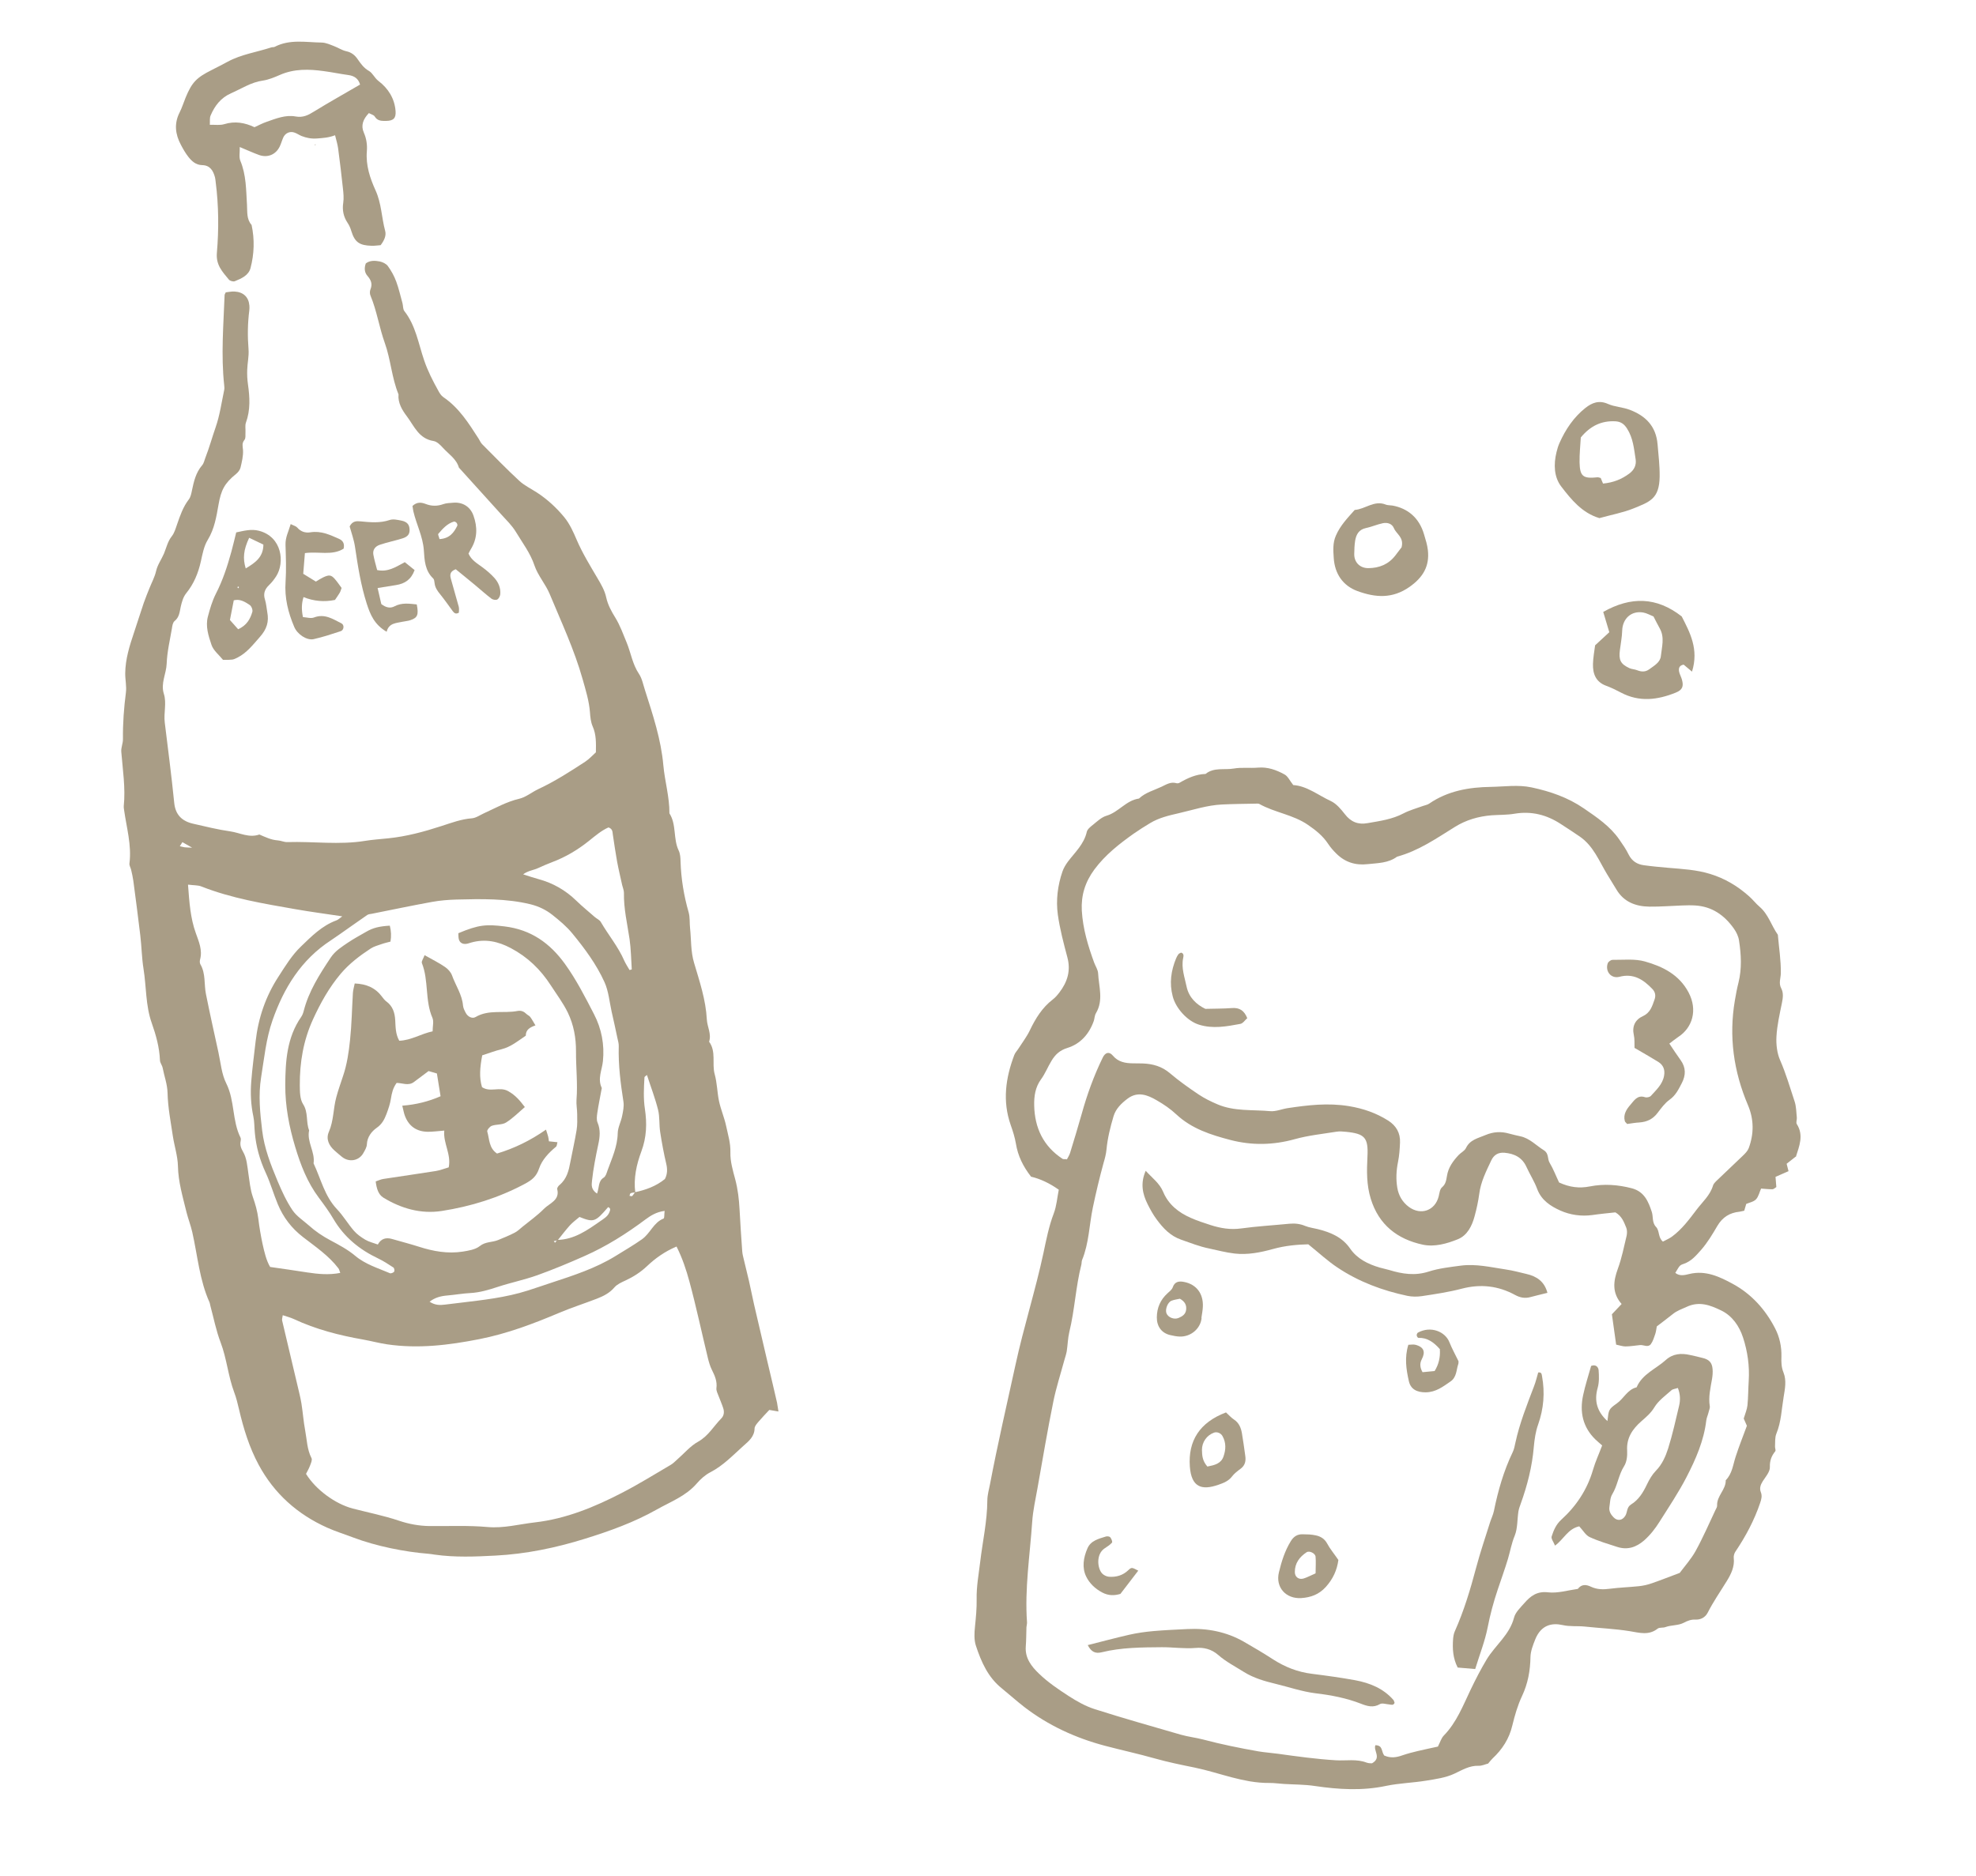
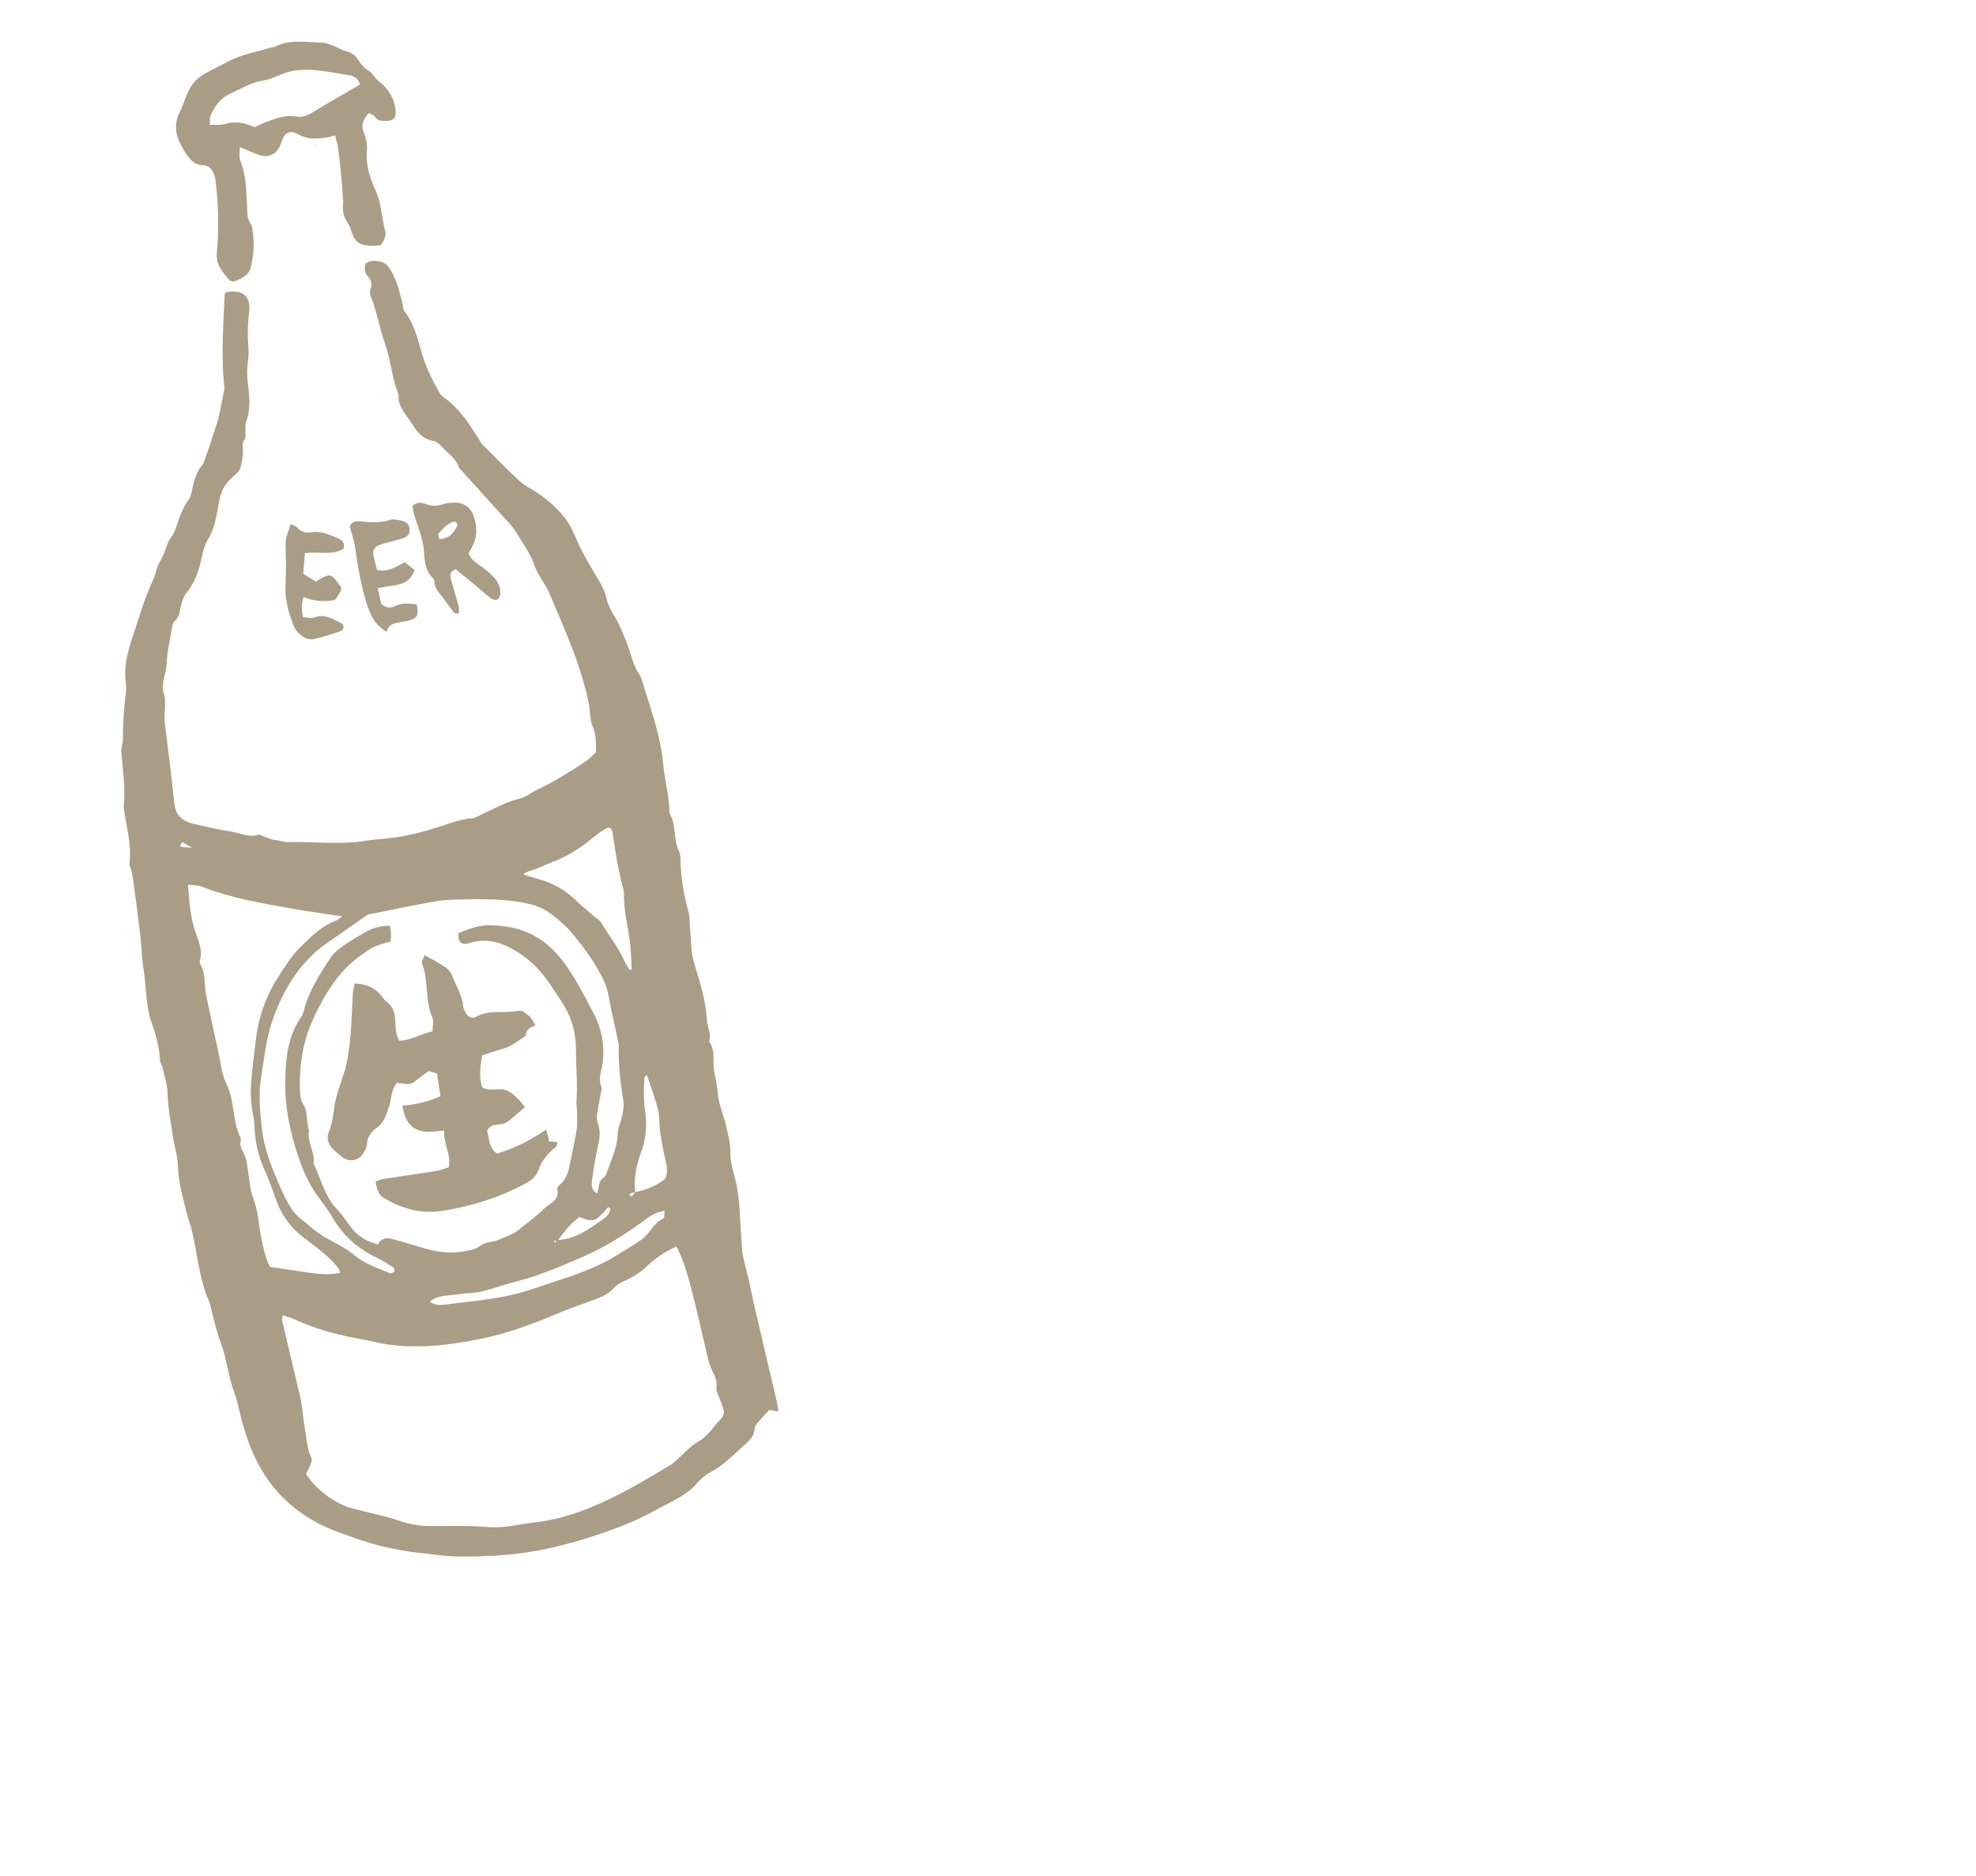
<svg xmlns="http://www.w3.org/2000/svg" width="239" height="227" viewBox="0 0 239 227" fill="none">
  <g clip-path="url(#clip0_390_6)">
    <path d="M193.43 62.675C191.364 62.056 190.048 60.442 188.837 58.862C187.95 57.71 187.902 56.167 188.261 54.706C188.351 54.326 188.467 53.938 188.626 53.584C189.356 51.949 190.34 50.479 191.751 49.357C192.538 48.731 193.394 48.381 194.479 48.863C195.301 49.23 196.268 49.252 197.112 49.573C199.02 50.297 200.299 51.541 200.485 53.748C200.594 55.054 200.755 56.346 200.736 57.664C200.699 60.361 199.532 60.71 197.55 61.517C196.29 62.022 194.932 62.269 193.427 62.687L193.43 62.675ZM193.879 58.502C195.174 58.379 196.169 57.958 197.078 57.282C197.666 56.841 197.933 56.259 197.835 55.579C197.633 54.303 197.537 53 196.789 51.838C196.42 51.265 196.023 51.01 195.396 50.969C193.697 50.874 192.343 51.534 191.201 52.922C191.146 53.871 191.035 54.908 191.05 55.934C191.091 57.637 191.468 57.926 193.211 57.744C193.326 57.73 193.462 57.795 193.605 57.824C193.696 58.054 193.798 58.287 193.891 58.505L193.879 58.502Z" fill="#553C0E" fill-opacity="0.5" />
    <path d="M204.661 81.261C204.193 80.867 203.904 80.634 203.639 80.405C203.084 80.504 203.008 80.876 203.098 81.293C203.171 81.607 203.347 81.904 203.433 82.221C203.655 83.026 203.505 83.457 202.69 83.79C200.493 84.678 198.28 84.964 196.065 83.791C195.492 83.488 194.892 83.191 194.277 82.967C193.025 82.513 192.64 81.525 192.673 80.322C192.694 79.541 192.84 78.761 192.931 78.069C193.543 77.507 194.066 77.015 194.647 76.485C194.411 75.689 194.171 74.905 193.913 74.029C197.26 72.141 200.362 72.198 203.404 74.573C204.403 76.521 205.498 78.551 204.649 81.259L204.661 81.261ZM199.991 74.578C199.599 74.424 199.188 74.178 198.743 74.1C197.31 73.859 196.254 74.829 196.206 76.29C196.185 77.071 196.026 77.85 195.931 78.628C195.771 79.842 195.997 80.324 197.077 80.83C197.362 80.963 197.711 80.959 198.01 81.082C198.541 81.29 199.022 81.313 199.492 80.959C200.077 80.53 200.806 80.129 200.883 79.384C200.996 78.273 201.369 77.114 200.745 76.015C200.488 75.564 200.26 75.094 200 74.593L199.991 74.578Z" fill="#553C0E" fill-opacity="0.5" />
    <path d="M168.42 61.16C170.245 61.494 171.649 62.614 172.243 64.655C172.428 65.278 172.634 65.918 172.704 66.556C172.92 68.495 172.124 69.841 170.495 70.994C168.403 72.464 166.357 72.298 164.189 71.508C162.427 70.864 161.438 69.416 161.317 67.497C161.255 66.574 161.189 65.676 161.579 64.795C162.1 63.58 162.998 62.653 163.854 61.692C165.13 61.602 166.217 60.476 167.621 61.048C167.793 61.12 168.006 61.114 168.432 61.163L168.42 61.16ZM169.529 66.185C169.822 64.986 168.89 64.609 168.598 63.902C168.372 63.357 167.822 63.183 167.264 63.294C166.562 63.439 165.903 63.741 165.201 63.885C164.341 64.072 164.033 64.67 163.906 65.417C163.826 65.937 163.805 66.469 163.798 66.991C163.767 68.007 164.466 68.735 165.5 68.733C166.809 68.724 167.933 68.279 168.76 67.213C169.046 66.847 169.32 66.479 169.541 66.188L169.529 66.185Z" fill="#553C0E" fill-opacity="0.5" />
    <path d="M217.192 139.929C216.834 140.218 216.467 140.492 216.095 140.791C216.166 141.055 216.227 141.304 216.324 141.685C215.833 141.897 215.325 142.13 214.752 142.375C214.787 142.819 214.809 143.197 214.851 143.605C214.71 143.688 214.549 143.868 214.386 143.872C213.936 143.88 213.474 143.824 213.007 143.791C212.805 144.236 212.698 144.763 212.395 145.088C212.11 145.392 211.592 145.486 211.211 145.646C211.124 145.952 211.049 146.199 210.969 146.469C210.775 146.504 210.588 146.566 210.397 146.59C209.214 146.711 208.346 147.245 207.72 148.302C207.131 149.305 206.541 150.307 205.746 151.218C205.117 151.925 204.559 152.585 203.649 152.898C203.141 153.069 203.155 153.122 202.63 153.988C203.163 154.433 203.798 154.25 204.334 154.122C206.298 153.648 207.99 154.453 209.594 155.327C211.837 156.544 213.524 158.419 214.694 160.689C215.241 161.735 215.498 162.922 215.466 164.124C215.442 164.793 215.455 165.406 215.721 166.058C216.101 167.008 215.891 168.038 215.735 168.991C215.484 170.473 215.448 171.999 214.857 173.438C214.664 173.897 214.722 174.47 214.692 174.987C214.677 175.184 214.81 175.448 214.723 175.567C214.257 176.146 214.045 176.701 214.069 177.504C214.079 178.067 213.546 178.669 213.199 179.209C212.939 179.63 212.792 180.049 212.972 180.51C213.153 180.97 213.049 181.36 212.894 181.815C212.177 183.938 211.134 185.883 209.886 187.736C209.758 187.935 209.674 188.229 209.699 188.471C209.823 189.519 209.377 190.426 208.874 191.246C208.092 192.521 207.232 193.755 206.548 195.099C206.239 195.697 205.676 195.957 205.082 195.936C204.515 195.908 204.12 196.077 203.633 196.327C202.979 196.668 202.163 196.577 201.437 196.841C201.139 196.955 200.723 196.858 200.503 197.025C199.42 197.878 198.32 197.53 197.127 197.337C195.33 197.047 193.49 196.973 191.662 196.776C190.784 196.685 189.9 196.804 188.984 196.593C187.757 196.319 186.394 196.529 185.67 198.376C185.412 199.035 185.13 199.75 185.113 200.445C185.087 202.11 184.806 203.674 184.086 205.198C183.561 206.313 183.214 207.526 182.919 208.738C182.543 210.344 181.708 211.633 180.524 212.739C180.34 212.914 180.183 213.131 179.989 213.354C179.622 213.441 179.234 213.637 178.851 213.621C177.738 213.582 176.882 214.119 175.918 214.571C174.885 215.06 173.681 215.227 172.522 215.415C170.898 215.684 169.234 215.72 167.634 216.056C164.746 216.666 161.905 216.488 159.027 216.065C157.795 215.877 156.534 215.895 155.292 215.818C154.701 215.785 154.122 215.692 153.535 215.698C150.39 215.732 147.51 214.462 144.498 213.838C142.884 213.51 141.269 213.182 139.691 212.737C137.665 212.163 135.613 211.722 133.592 211.186C130.084 210.25 126.803 208.748 123.894 206.512C122.958 205.786 122.085 204.997 121.166 204.25C119.494 202.913 118.679 201.04 118.039 199.102C117.8 198.38 117.846 197.542 117.927 196.773C118.038 195.674 118.147 194.586 118.127 193.46C118.093 191.97 118.375 190.456 118.555 188.96C118.848 186.476 119.406 184.034 119.419 181.518C119.425 180.871 119.607 180.223 119.738 179.576C120.661 174.727 121.772 169.929 122.824 165.119C123.812 160.557 125.236 156.122 126.213 151.558C126.553 149.944 126.865 148.349 127.454 146.799C127.799 145.896 127.864 144.9 128.061 143.93C126.951 143.144 125.837 142.618 124.708 142.352C123.74 141.108 123.115 139.834 122.878 138.365C122.748 137.59 122.504 136.83 122.243 136.092C121.235 133.207 121.629 130.407 122.677 127.64C122.788 127.339 123.035 127.102 123.204 126.825C123.661 126.107 124.185 125.428 124.551 124.668C125.242 123.225 126.046 121.905 127.33 120.919C127.639 120.682 127.901 120.374 128.139 120.061C129.105 118.798 129.533 117.427 129.1 115.818C128.649 114.118 128.19 112.392 127.946 110.647C127.705 108.89 127.929 107.116 128.508 105.426C128.656 105.007 128.901 104.595 129.175 104.227C130.026 103.104 131.109 102.127 131.446 100.649C131.514 100.314 131.898 100.018 132.21 99.77C132.716 99.362 133.228 98.867 133.824 98.689C135.293 98.264 136.195 96.827 137.759 96.608C138.544 95.87 139.567 95.617 140.504 95.171C141.125 94.874 141.614 94.549 142.319 94.755C142.439 94.779 142.595 94.748 142.695 94.681C143.669 94.119 144.671 93.661 145.81 93.631C146.825 92.802 148.083 93.17 149.218 92.977C150.174 92.809 151.179 92.951 152.168 92.865C153.345 92.768 154.388 93.154 155.363 93.689C155.778 93.91 156.004 94.455 156.421 94.976C158.058 95.071 159.424 96.196 160.96 96.907C161.632 97.218 162.192 97.893 162.667 98.501C163.396 99.446 164.274 99.787 165.411 99.581C166.896 99.322 168.381 99.125 169.747 98.405C170.5 98.009 171.329 97.791 172.136 97.494C172.378 97.406 172.661 97.364 172.865 97.218C175.122 95.669 177.689 95.231 180.337 95.195C181.974 95.166 183.607 94.912 185.243 95.257C187.511 95.742 189.641 96.474 191.576 97.802C193.149 98.882 194.738 99.952 195.846 101.549C196.26 102.144 196.675 102.739 196.991 103.389C197.391 104.181 198.021 104.571 198.847 104.676C199.816 104.811 200.806 104.9 201.785 104.986C203.486 105.132 205.176 105.214 206.84 105.726C208.646 106.28 210.177 107.202 211.568 108.444C212.012 108.834 212.375 109.319 212.821 109.696C213.893 110.612 214.25 111.981 215.034 113.087C215.165 114.647 215.421 116.208 215.392 117.76C215.381 118.369 215.104 118.936 215.447 119.579C215.725 120.109 215.654 120.705 215.53 121.316C215.255 122.669 214.942 124.026 214.866 125.382C214.81 126.331 214.929 127.402 215.304 128.251C216.019 129.88 216.507 131.587 217.064 133.259C217.263 133.872 217.261 134.558 217.329 135.207C217.352 135.461 217.209 135.794 217.321 135.979C218.191 137.339 217.626 138.646 217.211 139.958L217.192 139.929ZM167.457 212.392C168.212 212.72 168.907 212.611 169.618 212.357C170.234 212.146 170.879 211.977 171.506 211.83C172.33 211.636 173.149 211.466 173.918 211.298C174.188 210.767 174.323 210.283 174.624 209.97C176.18 208.379 176.957 206.33 177.887 204.388C178.489 203.139 179.108 201.93 179.823 200.742C180.869 199.022 182.592 197.776 183.127 195.691C183.297 195.04 183.895 194.488 184.366 193.948C185.113 193.09 185.897 192.476 187.235 192.636C188.402 192.773 189.639 192.388 190.843 192.221C191.285 191.638 191.838 191.676 192.429 191.958C193.167 192.307 193.926 192.311 194.733 192.201C195.896 192.051 197.074 192.016 198.245 191.892C198.767 191.836 199.289 191.718 199.785 191.544C200.897 191.159 201.995 190.721 203.166 190.286C203.784 189.452 204.555 188.599 205.087 187.635C205.973 186.032 206.704 184.335 207.489 182.675C207.574 182.505 207.701 182.306 207.687 182.129C207.636 180.972 208.761 180.215 208.731 179.075C209.514 178.286 209.608 177.208 209.934 176.215C210.336 174.975 210.821 173.752 211.289 172.489C211.163 172.189 210.999 171.831 210.906 171.613C211.097 170.979 211.307 170.498 211.357 170.009C211.455 169.032 211.447 168.033 211.51 167.048C211.623 165.264 211.372 163.492 210.827 161.823C210.374 160.435 209.522 159.177 208.159 158.527C206.866 157.903 205.54 157.384 204.013 158.096C203.423 158.363 202.822 158.565 202.313 158.985C201.703 159.472 201.072 159.942 200.393 160.465C200.34 160.728 200.308 161.071 200.209 161.375C200.059 161.806 199.928 162.265 199.671 162.612C199.332 163.054 198.809 162.686 198.378 162.723C197.794 162.779 197.2 162.883 196.614 162.889C196.252 162.89 195.882 162.752 195.475 162.67C195.299 161.388 195.124 160.168 194.962 159C195.39 158.551 195.738 158.186 196.137 157.755C194.954 156.406 195.128 154.995 195.686 153.475C196.159 152.188 196.424 150.82 196.747 149.477C196.808 149.178 196.809 148.804 196.702 148.533C196.424 147.878 196.209 147.161 195.387 146.67C194.546 146.761 193.57 146.85 192.607 146.991C191.261 147.179 189.919 146.981 188.731 146.453C187.567 145.93 186.43 145.213 185.925 143.839C185.588 142.923 185.037 142.075 184.633 141.183C184.11 140.017 183.157 139.562 181.97 139.458C181.247 139.398 180.703 139.687 180.378 140.369C179.763 141.677 179.103 142.964 178.917 144.435C178.794 145.345 178.598 146.253 178.355 147.138C178.043 148.309 177.474 149.453 176.334 149.919C175.004 150.459 173.511 150.879 172.09 150.578C169.012 149.916 166.763 148.175 165.796 145.024C165.277 143.348 165.309 141.659 165.393 139.956C165.516 137.637 165.091 137.152 162.808 136.925C162.418 136.883 162.014 136.851 161.64 136.912C159.954 137.181 158.25 137.358 156.614 137.811C154 138.539 151.412 138.587 148.822 137.912C146.469 137.297 144.152 136.564 142.288 134.827C141.577 134.159 140.746 133.591 139.898 133.107C138.796 132.46 137.606 132.006 136.404 132.896C135.655 133.455 134.959 134.124 134.688 135.029C134.296 136.345 133.959 137.698 133.833 139.056C133.774 139.655 133.633 140.163 133.471 140.715C132.987 142.487 132.562 144.271 132.183 146.076C131.741 148.193 131.717 150.395 130.88 152.431C130.808 152.603 130.838 152.821 130.787 153.011C130.106 155.69 129.992 158.459 129.335 161.143C129.155 161.904 129.143 162.7 129.024 163.473C128.958 163.859 128.82 164.23 128.718 164.608C128.27 166.262 127.741 167.887 127.401 169.564C126.695 173.036 126.11 176.532 125.489 180.021C125.25 181.381 124.939 182.727 124.846 184.104C124.57 188.162 123.925 192.194 124.219 196.268C124.23 196.457 124.165 196.656 124.15 196.853C124.126 197.645 124.128 198.431 124.068 199.217C123.97 200.618 124.786 201.632 125.662 202.47C126.733 203.51 128.004 204.367 129.258 205.183C130.249 205.82 131.31 206.422 132.422 206.773C135.86 207.87 139.335 208.85 142.804 209.854C143.687 210.108 144.613 210.208 145.5 210.438C147.71 211.024 149.958 211.481 152.219 211.878C152.989 212.009 153.777 212.057 154.552 212.164C156.889 212.49 159.215 212.812 161.577 212.955C162.807 213.031 164.081 212.766 165.293 213.236C165.57 213.343 165.913 213.312 165.948 213.32C167.145 212.64 166.082 211.801 166.355 211.133C167.289 211.136 167.047 211.897 167.433 212.387L167.457 212.392ZM129.023 140.298C129.146 140.061 129.326 139.786 129.423 139.494C129.904 137.922 130.385 136.349 130.831 134.769C131.482 132.42 132.305 130.144 133.373 127.955C133.676 127.319 134.153 127.179 134.585 127.69C135.266 128.502 136.125 128.626 137.056 128.641C137.454 128.647 137.841 128.638 138.236 128.656C139.447 128.703 140.531 129.01 141.497 129.83C142.591 130.762 143.778 131.602 144.972 132.405C145.674 132.872 146.444 133.252 147.223 133.585C149.271 134.475 151.488 134.227 153.628 134.425C154.312 134.489 155.024 134.172 155.718 134.064C158.185 133.692 160.622 133.402 163.165 133.819C164.9 134.109 166.447 134.647 167.904 135.566C168.873 136.187 169.381 137.063 169.334 138.213C169.3 138.991 169.25 139.791 169.094 140.558C168.88 141.611 168.831 142.649 169.005 143.694C169.163 144.636 169.625 145.427 170.403 146.009C171.855 147.077 173.587 146.457 174.014 144.723C174.104 144.343 174.151 143.866 174.408 143.644C174.873 143.252 174.92 142.776 175.013 142.258C175.169 141.243 175.756 140.44 176.438 139.718C176.707 139.436 177.133 139.236 177.3 138.908C177.784 137.872 178.778 137.7 179.665 137.319C180.619 136.914 181.564 136.857 182.552 137.145C182.999 137.273 183.442 137.363 183.894 137.467C185.027 137.71 185.798 138.577 186.727 139.152C187.358 139.542 187.14 140.184 187.428 140.666C187.892 141.446 188.215 142.309 188.574 143.055C189.851 143.639 191.016 143.788 192.314 143.528C194 143.197 195.694 143.317 197.385 143.76C198.908 144.169 199.381 145.4 199.784 146.603C199.978 147.179 199.794 147.902 200.298 148.428C200.751 148.894 200.523 149.708 201.132 150.206C201.537 149.989 201.904 149.839 202.211 149.615C203.439 148.717 204.336 147.491 205.237 146.302C205.932 145.396 206.842 144.596 207.19 143.433C207.272 143.15 207.572 142.899 207.805 142.673C208.797 141.715 209.81 140.773 210.801 139.815C211.08 139.548 211.377 139.247 211.51 138.9C212.148 137.172 212.151 135.44 211.428 133.722C209.682 129.628 209.085 125.393 209.841 120.996C209.961 120.285 210.092 119.576 210.272 118.877C210.691 117.179 210.601 115.478 210.336 113.779C210.263 113.278 210.018 112.767 209.718 112.344C208.567 110.714 207.053 109.646 204.983 109.538C204.466 109.508 203.939 109.525 203.413 109.543C202.108 109.59 200.803 109.699 199.499 109.683C197.859 109.662 196.41 109.131 195.511 107.614C195.139 106.99 194.763 106.39 194.389 105.778C193.41 104.158 192.722 102.335 191.072 101.202C190.317 100.688 189.56 100.185 188.788 99.692C187.073 98.57 185.239 98.098 183.189 98.442C182.286 98.596 181.358 98.569 180.436 98.631C178.841 98.756 177.335 99.186 175.965 100.042C173.728 101.432 171.566 102.938 168.984 103.635C167.914 104.428 166.648 104.408 165.412 104.543C163.947 104.707 162.694 104.315 161.646 103.28C161.272 102.917 160.919 102.509 160.633 102.077C160.004 101.126 159.147 100.441 158.218 99.803C156.417 98.553 154.187 98.312 152.309 97.257C152.254 97.221 152.178 97.23 152.118 97.218C150.679 97.25 149.234 97.256 147.8 97.326C146.014 97.412 144.317 97.978 142.593 98.375C141.378 98.652 140.176 98.932 139.111 99.576C138.445 99.976 137.773 100.401 137.135 100.845C135.374 102.095 133.687 103.411 132.368 105.187C131.25 106.705 130.749 108.312 130.846 110.164C130.973 112.359 131.599 114.431 132.344 116.464C132.505 116.896 132.794 117.316 132.818 117.745C132.902 119.358 133.49 120.998 132.561 122.567C132.393 122.844 132.394 123.206 132.295 123.51C131.737 125.092 130.685 126.287 129.104 126.777C128.174 127.061 127.632 127.587 127.182 128.331C126.734 129.063 126.418 129.884 125.918 130.567C125.211 131.533 125.064 132.626 125.087 133.74C125.145 136.457 126.201 138.678 128.52 140.196C128.609 140.252 128.764 140.221 129.011 140.234L129.023 140.298Z" fill="#553C0E" fill-opacity="0.5" />
    <path d="M191.011 184.651C189.629 184.956 189.151 186.205 188.083 186.986C187.901 186.537 187.593 186.151 187.673 185.88C187.91 185.143 188.204 184.43 188.831 183.859C190.648 182.209 191.973 180.221 192.67 177.832C192.96 176.832 193.401 175.886 193.783 174.867C193.456 174.576 193.21 174.377 192.981 174.156C191.43 172.656 191.045 170.808 191.483 168.778C191.74 167.571 192.127 166.403 192.449 165.246C193.017 165.025 193.317 165.385 193.354 165.754C193.409 166.464 193.431 167.216 193.247 167.877C192.78 169.502 193.19 170.795 194.419 171.917C194.584 170.554 194.546 170.497 195.548 169.79C196.405 169.191 196.839 168.095 197.95 167.835C198.64 166.217 200.282 165.615 201.472 164.536C202.341 163.752 203.339 163.681 204.411 163.923C204.925 164.028 205.435 164.156 205.944 164.285C206.717 164.467 207.086 164.853 207.139 165.637C207.171 166.03 207.139 166.435 207.073 166.82C206.888 167.917 206.618 168.997 206.802 170.118C206.839 170.363 206.697 170.633 206.646 170.885C206.568 171.206 206.419 171.512 206.377 171.84C206.089 174.3 205.099 176.542 203.988 178.697C203.025 180.559 201.847 182.314 200.726 184.093C200.208 184.923 199.603 185.698 198.859 186.357C197.891 187.195 196.837 187.542 195.599 187.141C194.477 186.776 193.337 186.445 192.278 185.955C191.788 185.731 191.471 185.143 191.021 184.665L191.011 184.651ZM202.941 167.913C202.62 168.023 202.33 168.039 202.162 168.191C201.432 168.841 200.588 169.442 200.099 170.253C199.669 170.964 199.114 171.424 198.524 171.94C197.463 172.872 196.708 173.953 196.806 175.493C196.84 176.124 196.763 176.868 196.436 177.375C195.758 178.447 195.648 179.721 194.996 180.786C194.737 181.206 194.742 181.793 194.661 182.313C194.586 182.809 194.816 183.205 195.146 183.546C195.628 184.055 196.233 183.954 196.59 183.365C196.852 182.933 196.734 182.348 197.276 182.009C198.199 181.448 198.743 180.549 199.201 179.583C199.483 178.992 199.827 178.401 200.269 177.942C201.037 177.163 201.459 176.189 201.769 175.217C202.298 173.53 202.675 171.799 203.085 170.087C203.25 169.397 203.245 168.686 202.941 167.913Z" fill="#553C0E" fill-opacity="0.5" />
    <path d="M187.158 156.406C186.384 156.598 185.757 156.744 185.124 156.915C184.451 157.103 183.863 156.995 183.246 156.658C181.206 155.546 179.074 155.312 176.813 155.9C175.234 156.315 173.603 156.557 171.984 156.802C171.419 156.887 170.797 156.885 170.235 156.771C167.202 156.13 164.331 155.061 161.744 153.326C160.559 152.537 159.502 151.549 158.239 150.533C156.925 150.565 155.455 150.69 153.977 151.101C152.472 151.518 150.901 151.835 149.308 151.648C148.274 151.526 147.258 151.257 146.232 151.036C145.084 150.803 143.989 150.369 142.884 149.982C141.557 149.526 140.698 148.603 139.917 147.547C139.485 146.973 139.131 146.328 138.812 145.69C138.182 144.44 137.91 143.138 138.576 141.64C139.337 142.493 140.242 143.125 140.686 144.188C141.332 145.728 142.545 146.685 144.02 147.333C144.797 147.678 145.614 147.944 146.432 148.209C147.625 148.589 148.817 148.793 150.098 148.617C152.032 148.35 153.998 148.238 155.942 148.046C156.615 147.984 157.237 148.048 157.868 148.313C158.339 148.508 158.875 148.567 159.372 148.693C160.924 149.083 162.33 149.643 163.312 151.064C164.148 152.281 165.46 152.934 166.883 153.348C167.258 153.461 167.655 153.529 168.031 153.643C169.614 154.127 171.159 154.366 172.812 153.829C174.051 153.432 175.375 153.29 176.668 153.116C178.524 152.869 180.327 153.31 182.141 153.579C182.988 153.701 183.813 153.931 184.645 154.125C185.87 154.411 186.804 155.025 187.168 156.42L187.158 156.406Z" fill="#553C0E" fill-opacity="0.5" />
    <path d="M178.426 201.916C177.606 201.849 176.957 201.793 176.309 201.736C175.728 200.608 175.665 199.448 175.755 198.27C175.782 197.951 175.838 197.614 175.971 197.329C177.068 194.871 177.839 192.298 178.53 189.696C179.014 187.862 179.628 186.067 180.194 184.262C180.346 183.757 180.592 183.283 180.694 182.78C181.19 180.338 181.872 177.958 182.954 175.697C183.125 175.345 183.205 174.95 183.283 174.567C183.791 172.19 184.696 169.942 185.555 167.673C185.762 167.142 185.889 166.582 186.048 166.041C186.46 165.975 186.467 166.25 186.514 166.509C186.871 168.489 186.717 170.415 186.04 172.335C185.729 173.194 185.602 174.128 185.517 175.033C185.321 177.412 184.732 179.698 183.93 181.929C183.819 182.23 183.706 182.544 183.654 182.858C183.505 183.837 183.566 184.884 183.212 185.772C182.823 186.703 182.667 187.656 182.391 188.585C182.012 189.842 181.563 191.072 181.147 192.321C180.644 193.815 180.237 195.328 179.936 196.875C179.612 198.53 178.975 200.133 178.424 201.928L178.426 201.916Z" fill="#553C0E" fill-opacity="0.5" />
    <path d="M131.541 199.027C133.3 198.586 134.933 198.145 136.579 197.769C137.532 197.551 138.519 197.415 139.496 197.326C140.865 197.205 142.246 197.149 143.618 197.079C146.022 196.956 148.356 197.418 150.42 198.598C151.603 199.274 152.793 199.977 153.937 200.72C155.401 201.666 156.945 202.279 158.682 202.494C160.431 202.713 162.188 202.957 163.929 203.273C165.692 203.606 167.327 204.263 168.548 205.67C168.617 205.759 168.626 205.898 168.679 206.008C168.534 206.353 168.261 206.222 168.017 206.198C167.637 206.17 167.173 206.001 166.905 206.159C166.099 206.631 165.372 206.409 164.633 206.121C162.845 205.422 160.998 205.072 159.089 204.846C157.474 204.643 155.903 204.099 154.301 203.711C152.959 203.389 151.63 203.007 150.447 202.268C149.398 201.606 148.271 201.028 147.352 200.218C146.516 199.488 145.562 199.281 144.623 199.365C143.23 199.481 141.866 199.266 140.507 199.277C138.087 199.297 135.645 199.299 133.26 199.887C132.486 200.079 131.984 199.852 131.558 199.005L131.541 199.027Z" fill="#553C0E" fill-opacity="0.5" />
    <path d="M148.292 170.877C148.659 171.213 148.922 171.516 149.251 171.732C149.856 172.129 150.096 172.727 150.211 173.386C150.363 174.29 150.49 175.2 150.616 176.111C150.712 176.741 150.603 177.28 150.046 177.691C149.679 177.965 149.298 178.249 149.026 178.605C148.598 179.179 147.978 179.415 147.362 179.626C145.351 180.327 144.098 179.936 143.913 177.417C143.688 174.293 145.11 172.076 148.28 170.874L148.292 170.877ZM146.055 177.416C146.898 177.251 147.681 177.073 147.981 176.212C148.273 175.386 148.319 174.547 147.862 173.732C147.671 173.381 147.212 173.188 146.85 173.314C145.966 173.621 145.37 174.472 145.379 175.409C145.394 176.073 145.423 176.727 146.04 177.426L146.055 177.416Z" fill="#553C0E" fill-opacity="0.5" />
    <path d="M161.881 188.708C161.719 189.934 161.239 191.009 160.355 191.989C159.522 192.904 158.542 193.253 157.393 193.332C155.525 193.451 154.247 192.02 154.688 190.214C155.003 188.907 155.403 187.617 156.127 186.443C156.48 185.866 156.934 185.597 157.565 185.613C158.087 185.619 158.621 185.628 159.133 185.744C159.719 185.863 160.209 186.15 160.525 186.737C160.858 187.366 161.33 187.923 161.878 188.72L161.881 188.708ZM159.123 190.33C159.123 189.594 159.178 188.957 159.12 188.322C159.08 187.903 158.363 187.57 158.032 187.789C157.183 188.353 156.607 189.108 156.613 190.181C156.606 190.766 157.079 191.136 157.661 190.968C158.085 190.842 158.493 190.613 159.121 190.342L159.123 190.33Z" fill="#553C0E" fill-opacity="0.5" />
    <path d="M174.176 163.243C173.408 162.364 172.622 161.818 171.557 161.851C171.482 161.849 171.368 161.676 171.354 161.561C171.338 161.458 171.41 161.286 171.484 161.226C173.069 160.351 174.807 161.115 175.301 162.362C175.614 163.149 176.026 163.881 176.411 164.682C176.394 164.766 176.427 164.91 176.379 165.025C176.133 165.748 176.195 166.608 175.441 167.128C174.53 167.753 173.671 168.427 172.448 168.44C171.399 168.451 170.615 168.08 170.398 167.064C170.084 165.666 169.864 164.238 170.34 162.689C170.64 162.687 170.965 162.616 171.248 162.699C172.223 162.984 172.434 163.538 171.962 164.452C171.707 164.932 171.739 165.45 172.058 166.005C172.542 165.953 173.049 165.907 173.519 165.865C174.009 165.084 174.22 164.208 174.152 163.239L174.176 163.243Z" fill="#553C0E" fill-opacity="0.5" />
    <path d="M145.336 159.431C145.222 160.729 144.032 161.746 142.672 161.695C142.29 161.679 141.895 161.599 141.515 161.509C140.493 161.265 139.909 160.46 139.92 159.365C139.931 158.208 140.353 157.234 141.222 156.451C141.452 156.236 141.745 156.021 141.837 155.753C142.088 155.006 142.643 154.97 143.241 155.091C144.724 155.392 145.556 156.509 145.487 158.078C145.468 158.535 145.379 158.978 145.31 159.438L145.336 159.431ZM142.718 157.116C142.443 157.185 142.05 157.218 141.698 157.358C141.223 157.548 140.912 158.408 141.08 158.866C141.275 159.379 142.011 159.678 142.557 159.44C142.994 159.254 143.377 159.02 143.46 158.489C143.541 157.907 143.332 157.465 142.706 157.114L142.718 157.116Z" fill="#553C0E" fill-opacity="0.5" />
    <path d="M137.683 190.002C136.972 190.93 136.258 191.869 135.515 192.828C134.787 193.041 134.085 193.061 133.309 192.654C132.444 192.192 131.778 191.545 131.39 190.756C130.841 189.66 131.041 188.429 131.528 187.318C131.931 186.378 132.884 186.16 133.749 185.887C133.91 185.832 134.202 185.867 134.29 185.984C134.43 186.15 134.578 186.529 134.496 186.625C134.251 186.911 133.898 187.114 133.579 187.336C132.55 188.049 132.734 189.72 133.292 190.344C133.497 190.561 133.837 190.729 134.131 190.752C135.002 190.816 135.807 190.593 136.472 189.955C136.873 189.576 136.914 189.621 137.669 190.011L137.683 190.002Z" fill="#553C0E" fill-opacity="0.5" />
    <path d="M201.912 126.254C202.4 126.977 202.817 127.623 203.274 128.251C203.925 129.157 203.912 130.076 203.421 131.024C203.033 131.768 202.682 132.519 201.926 133.051C201.357 133.459 200.922 134.069 200.482 134.641C199.92 135.387 199.203 135.727 198.293 135.792C197.776 135.824 197.273 135.909 196.811 135.977C196.68 135.826 196.549 135.737 196.523 135.619C196.31 134.828 196.74 134.18 197.194 133.661C197.629 133.176 198.031 132.422 198.964 132.737C199.174 132.804 199.55 132.731 199.682 132.571C200.326 131.854 201.085 131.185 201.27 130.151C201.406 129.418 201.185 128.849 200.567 128.462C199.625 127.884 198.677 127.343 197.697 126.77C197.68 126.243 197.725 125.716 197.614 125.219C197.371 124.148 197.794 123.349 198.7 122.934C199.621 122.511 199.829 121.73 200.117 120.928C200.288 120.452 200.213 120.025 199.864 119.655C198.777 118.512 197.58 117.72 195.87 118.171C194.871 118.429 194.122 117.517 194.458 116.538C194.521 116.351 194.842 116.117 195.041 116.12C196.345 116.136 197.724 115.967 198.961 116.318C201.103 116.928 203.087 117.891 204.239 120.07C205.361 122.205 204.692 124.338 202.998 125.44C202.624 125.689 202.279 125.98 201.883 126.273L201.912 126.254Z" fill="#553C0E" fill-opacity="0.5" />
    <path d="M150.856 123.178C150.585 123.41 150.342 123.809 150.018 123.868C148.361 124.18 146.692 124.489 145.018 123.962C143.6 123.525 142.209 121.971 141.841 120.537C141.42 118.931 141.637 117.429 142.25 115.945C142.325 115.761 142.424 115.582 142.541 115.431C142.609 115.345 142.74 115.309 142.853 115.245C143.219 115.344 143.153 115.667 143.11 115.883C142.85 117.102 143.291 118.239 143.522 119.37C143.796 120.66 144.703 121.53 145.792 122.05C146.932 122.02 147.963 122.03 149 121.953C149.924 121.879 150.495 122.257 150.865 123.192L150.856 123.178Z" fill="#553C0E" fill-opacity="0.5" />
  </g>
  <g clip-path="url(#clip1_390_6)">
    <path d="M94.154 170.759C93.585 170.658 93.328 170.618 93.049 170.571C92.621 171.026 92.174 171.494 91.761 171.977C91.55 172.225 91.274 172.523 91.268 172.809C91.248 173.787 90.583 174.331 89.934 174.903C88.655 176.044 87.489 177.298 85.918 178.11C85.291 178.434 84.717 178.954 84.259 179.485C82.956 180.995 81.103 181.679 79.437 182.618C76.7 184.166 73.728 185.233 70.724 186.163C67.214 187.257 63.605 188 59.95 188.191C57.506 188.32 55.027 188.424 52.579 188.076C52.312 188.038 52.053 187.988 51.789 187.97C48.955 187.745 45.513 187.059 42.722 186.004C41.676 185.603 40.589 185.27 39.575 184.813C35.964 183.199 33.156 180.673 31.295 177.223C30.15 175.101 29.448 172.815 28.904 170.474C28.742 169.789 28.578 169.094 28.325 168.433C27.593 166.478 27.433 164.38 26.689 162.417C26.133 160.972 25.843 159.433 25.435 157.934C25.404 157.807 25.394 157.676 25.344 157.562C24.127 154.862 23.902 151.911 23.257 149.067C23.072 148.244 22.757 147.451 22.552 146.63C22.111 144.801 21.56 142.999 21.522 141.075C21.494 139.86 21.091 138.655 20.905 137.435C20.648 135.708 20.307 133.974 20.267 132.233C20.239 131.15 19.867 130.204 19.673 129.188C19.612 128.873 19.355 128.579 19.348 128.275C19.283 126.701 18.868 125.223 18.349 123.751C17.603 121.646 17.709 119.383 17.358 117.204C17.143 115.867 17.13 114.487 16.966 113.142C16.707 110.948 16.416 108.749 16.127 106.56C16.065 106.112 15.963 105.671 15.859 105.221C15.797 104.966 15.63 104.709 15.655 104.471C15.943 102.24 15.298 100.108 14.999 97.931C14.979 97.802 14.957 97.663 14.968 97.54C15.195 95.318 14.845 93.139 14.669 90.942C14.63 90.44 14.881 89.922 14.871 89.405C14.849 87.519 14.987 85.647 15.229 83.779C15.327 83.022 15.136 82.229 15.146 81.445C15.164 79.735 15.675 78.108 16.219 76.496C16.614 75.315 16.987 74.127 17.383 72.956C17.598 72.342 17.845 71.733 18.091 71.125C18.359 70.452 18.714 69.805 18.874 69.109C19.049 68.318 19.523 67.693 19.827 66.984C20.129 66.265 20.269 65.511 20.79 64.858C21.102 64.462 21.245 63.921 21.418 63.436C21.781 62.381 22.135 61.339 22.834 60.424C23.059 60.133 23.137 59.714 23.214 59.346C23.445 58.252 23.68 57.178 24.454 56.281C24.657 56.045 24.716 55.7 24.834 55.397C25.307 54.183 25.649 52.929 26.078 51.701C26.585 50.248 26.796 48.7 27.116 47.185C27.159 46.995 27.137 46.795 27.117 46.606C26.72 42.971 27.031 39.323 27.166 35.684C27.167 35.623 27.22 35.563 27.303 35.367C27.612 35.338 27.984 35.248 28.363 35.268C29.448 35.327 30.08 35.947 30.162 36.97C30.172 37.162 30.183 37.363 30.152 37.561C29.953 39.117 29.933 40.675 30.059 42.24C30.13 43.072 29.922 43.919 29.9 44.756C29.879 45.338 29.91 45.923 29.992 46.499C30.212 48.059 30.303 49.599 29.745 51.132C29.623 51.476 29.712 51.899 29.69 52.279C29.668 52.597 29.743 53.002 29.569 53.213C29.22 53.645 29.362 54.008 29.393 54.46C29.432 55.155 29.255 55.875 29.094 56.561C29.025 56.846 28.792 57.148 28.551 57.339C27.146 58.47 26.737 59.308 26.432 61.044C26.175 62.498 25.943 63.978 25.125 65.319C24.662 66.074 24.491 67.026 24.298 67.901C23.983 69.323 23.452 70.628 22.51 71.786C22.162 72.218 21.99 72.835 21.861 73.394C21.724 74.036 21.699 74.66 21.108 75.141C20.896 75.317 20.836 75.723 20.792 76.035C20.549 77.446 20.213 78.862 20.16 80.283C20.117 81.509 19.414 82.659 19.818 83.935C20.177 85.066 19.782 86.248 19.928 87.413C20.322 90.642 20.747 93.866 21.07 97.107C21.211 98.568 22.004 99.344 23.37 99.653C24.855 99.993 26.345 100.363 27.852 100.578C29.018 100.746 30.125 101.401 31.37 100.957C32.087 101.259 32.781 101.614 33.593 101.667C33.995 101.694 34.382 101.895 34.765 101.874C37.893 101.778 41.037 102.237 44.16 101.725C45.087 101.576 46.027 101.516 46.951 101.418C49.161 101.195 51.282 100.62 53.386 99.936C54.587 99.549 55.778 99.094 57.078 98.996C57.573 98.957 58.059 98.605 58.546 98.384C59.938 97.754 61.266 96.991 62.796 96.634C63.611 96.442 64.318 95.84 65.094 95.471C67.096 94.54 68.941 93.349 70.784 92.148C71.275 91.825 71.681 91.363 72.074 91.015C72.091 89.885 72.126 88.873 71.684 87.877C71.454 87.355 71.396 86.735 71.354 86.152C71.249 84.787 70.844 83.501 70.476 82.188C69.474 78.62 67.902 75.275 66.487 71.865C65.993 70.674 65.063 69.635 64.649 68.421C64.142 66.897 63.181 65.66 62.382 64.325C61.913 63.557 61.234 62.904 60.624 62.23C58.921 60.339 57.209 58.461 55.505 56.57C55.198 55.502 54.248 54.923 53.55 54.151C53.245 53.814 52.847 53.421 52.44 53.354C50.651 53.073 50.09 51.537 49.226 50.386C48.657 49.634 48.108 48.757 48.2 47.706C47.377 45.704 47.264 43.507 46.544 41.499C45.863 39.606 45.582 37.599 44.803 35.743C44.716 35.523 44.719 35.218 44.809 35C45.071 34.358 44.88 33.881 44.456 33.39C44.086 32.972 44.034 32.452 44.243 31.87C44.735 31.486 45.356 31.518 45.927 31.629C46.284 31.704 46.714 31.909 46.916 32.192C47.332 32.765 47.686 33.409 47.928 34.072C48.243 34.925 48.439 35.819 48.684 36.694C48.766 37.006 48.724 37.398 48.908 37.633C50.288 39.393 50.605 41.557 51.294 43.57C51.735 44.881 52.356 46.082 53.018 47.276C53.168 47.557 53.364 47.871 53.622 48.043C55.533 49.341 56.703 51.225 57.9 53.086C58.04 53.307 58.132 53.556 58.319 53.74C59.801 55.229 61.266 56.741 62.8 58.161C63.414 58.733 64.216 59.112 64.928 59.576C66.21 60.407 67.328 61.446 68.276 62.604C68.915 63.396 69.354 64.372 69.758 65.323C70.456 66.938 71.376 68.436 72.267 69.95C72.697 70.673 73.144 71.444 73.316 72.25C73.517 73.173 73.944 73.948 74.424 74.724C75.004 75.667 75.371 76.716 75.796 77.735C76.31 78.983 76.499 80.355 77.282 81.52C77.667 82.098 77.799 82.849 78.022 83.525C78.971 86.502 79.957 89.453 80.234 92.599C80.409 94.532 80.984 96.421 80.968 98.395C81.847 99.768 81.399 101.465 82.089 102.899C82.278 103.295 82.305 103.789 82.314 104.235C82.378 106.318 82.718 108.367 83.291 110.368C83.466 111 83.393 111.652 83.463 112.281C83.615 113.679 83.529 115.095 83.954 116.5C84.615 118.731 85.372 120.967 85.492 123.336C85.542 124.232 86.075 125.081 85.768 126.025C86.65 127.224 86.09 128.676 86.441 129.951C86.74 131.031 86.741 132.138 86.965 133.21C87.18 134.222 87.607 135.189 87.823 136.201C88.046 137.263 88.377 138.287 88.342 139.431C88.316 140.502 88.638 141.598 88.924 142.66C89.244 143.869 89.387 145.085 89.451 146.325C89.534 148.008 89.659 149.696 89.774 151.384C89.784 151.576 89.826 151.772 89.867 151.959C90.102 152.967 90.356 153.963 90.591 154.972C90.807 155.923 90.992 156.879 91.206 157.82C91.717 160.024 92.229 162.228 92.75 164.431C92.987 165.449 93.233 166.457 93.469 167.475C93.703 168.474 93.927 169.475 94.221 170.718L94.154 170.759ZM67.403 150.004C69.463 149.957 71.026 148.832 72.604 147.734C73.035 147.431 73.505 147.173 73.713 146.641C73.817 146.381 73.887 146.166 73.553 146.037C72.005 147.841 71.818 147.912 70.089 147.224C69.721 147.537 69.291 147.851 68.935 148.233C68.413 148.815 67.939 149.44 67.452 150.047C67.29 150.083 67.129 150.119 66.978 150.153C67.03 150.216 67.082 150.279 67.134 150.342C67.219 150.226 67.305 150.111 67.403 150.004ZM76.792 144.235C78.105 143.953 79.349 143.509 80.42 142.636C80.732 142.047 80.739 141.436 80.579 140.771C80.284 139.518 80.048 138.245 79.852 136.965C79.709 136.074 79.81 135.143 79.597 134.273C79.243 132.856 78.707 131.469 78.249 130.049C78.112 130.173 77.957 130.248 77.95 130.331C77.874 131.613 77.807 132.884 78.005 134.183C78.259 135.89 78.218 137.584 77.567 139.315C76.991 140.86 76.615 142.547 76.836 144.249C76.643 144.28 76.445 144.281 76.269 144.36C76.201 144.392 76.176 144.558 76.141 144.665C76.248 144.679 76.404 144.745 76.459 144.696C76.594 144.562 76.691 144.384 76.803 144.234L76.792 144.235ZM34.199 159.115C34.16 159.396 34.087 159.59 34.124 159.757C34.728 162.343 35.343 164.927 35.955 167.501C36.13 168.265 36.336 169.025 36.46 169.797C36.635 170.887 36.709 171.993 36.915 173.077C37.125 174.192 37.134 175.349 37.681 176.409C37.788 176.626 37.603 177.031 37.493 177.323C37.363 177.68 37.156 178.018 37.014 178.305C38.187 180.209 40.533 181.936 42.66 182.498C44.523 182.981 46.421 183.356 48.243 183.967C49.468 184.38 50.684 184.601 51.961 184.619C54.293 184.64 56.635 184.528 58.955 184.734C60.936 184.913 62.795 184.391 64.702 184.175C68.465 183.743 71.922 182.313 75.247 180.589C77.253 179.555 79.17 178.362 81.126 177.214C81.413 177.046 81.645 176.806 81.892 176.583C82.744 175.846 83.485 174.935 84.454 174.403C85.689 173.706 86.316 172.538 87.232 171.609C87.591 171.246 87.62 170.774 87.463 170.321C87.301 169.829 87.089 169.355 86.906 168.867C86.795 168.569 86.617 168.242 86.652 167.942C86.761 167.122 86.463 166.438 86.109 165.733C85.878 165.272 85.733 164.757 85.611 164.258C84.866 161.187 84.21 158.082 83.385 155.034C83.002 153.622 82.533 152.203 81.828 150.803C80.4 151.408 79.267 152.221 78.27 153.164C77.482 153.91 76.611 154.467 75.639 154.918C75.163 155.137 74.637 155.374 74.32 155.74C73.732 156.434 72.978 156.81 72.162 157.124C70.667 157.7 69.137 158.189 67.661 158.813C64.512 160.143 61.353 161.342 57.962 162.009C54.257 162.737 50.581 163.187 46.816 162.634C45.831 162.487 44.87 162.225 43.913 162.054C41.012 161.545 38.201 160.819 35.547 159.579C35.141 159.39 34.695 159.279 34.209 159.114L34.199 159.115ZM72.221 144.381C72.492 143.596 72.346 142.888 73.02 142.465C73.267 142.313 73.371 141.92 73.477 141.608C74.012 140.13 74.682 138.712 74.714 137.091C74.728 136.398 75.109 135.716 75.246 135.013C75.364 134.446 75.487 133.847 75.409 133.3C75.061 131.07 74.775 128.84 74.839 126.574C74.85 126.257 74.757 125.936 74.686 125.623C74.46 124.541 74.223 123.462 73.977 122.383C73.71 121.177 73.609 119.902 73.109 118.804C72.138 116.664 70.736 114.765 69.23 112.934C68.516 112.064 67.672 111.366 66.822 110.69C66.056 110.082 65.183 109.653 64.171 109.399C61.226 108.684 58.229 108.749 55.233 108.825C54.236 108.853 53.235 108.933 52.251 109.111C49.816 109.554 47.392 110.066 44.974 110.546C44.78 110.578 44.563 110.592 44.413 110.698C43.276 111.48 42.161 112.279 41.025 113.072C40.696 113.297 40.367 113.523 40.038 113.749C36.408 116.111 34.318 119.546 32.953 123.455C32.175 125.694 31.956 128.036 31.578 130.362C31.236 132.521 31.454 134.65 31.71 136.763C31.963 138.918 32.755 140.924 33.587 142.914C34.093 144.113 34.642 145.315 35.369 146.397C35.863 147.131 36.678 147.65 37.359 148.252C38.141 148.959 39.008 149.541 39.944 150.041C40.984 150.595 42.057 151.165 42.951 151.915C44.195 152.965 45.718 153.411 47.165 154.032C47.288 154.083 47.583 153.964 47.669 153.849C47.744 153.735 47.693 153.418 47.587 153.344C46.992 152.952 46.384 152.552 45.729 152.241C43.456 151.163 41.615 149.65 40.336 147.478C39.817 146.586 39.19 145.742 38.577 144.916C37.168 143.039 36.36 140.934 35.706 138.753C34.968 136.31 34.494 133.816 34.503 131.274C34.522 128.405 34.686 125.534 36.433 123.017C36.577 122.811 36.671 122.552 36.735 122.298C37.343 119.913 38.654 117.873 40.008 115.837C40.547 115.029 41.336 114.546 42.098 114.027C42.814 113.546 43.574 113.139 44.329 112.703C45.123 112.25 45.854 112.061 47.148 111.985C47.313 112.623 47.34 113.265 47.228 113.913C46.888 114.008 46.494 114.092 46.129 114.222C45.694 114.373 45.223 114.5 44.845 114.744C43.513 115.618 42.247 116.574 41.203 117.809C39.792 119.489 38.763 121.341 37.859 123.316C36.685 125.883 36.246 128.544 36.261 131.296C36.27 132.067 36.269 132.971 36.659 133.579C37.313 134.592 36.985 135.732 37.388 136.744C37.091 138.144 38.132 139.358 37.927 140.743C38.812 142.612 39.25 144.686 40.748 146.274C41.514 147.075 42.078 148.052 42.81 148.899C43.182 149.327 43.688 149.683 44.185 149.979C44.634 150.242 45.165 150.36 45.698 150.559C46.085 149.846 46.684 149.678 47.407 149.887C48.492 150.201 49.591 150.481 50.67 150.826C52.399 151.381 54.152 151.698 55.966 151.417C56.678 151.302 57.503 151.17 58.03 150.749C58.724 150.191 59.537 150.314 60.252 150.016C60.927 149.735 61.614 149.462 62.259 149.124C62.607 148.946 62.894 148.656 63.208 148.402C64.076 147.694 65.014 147.035 65.795 146.238C66.459 145.563 67.739 145.214 67.396 143.857C67.363 143.72 67.532 143.469 67.68 143.354C68.564 142.612 68.797 141.599 68.987 140.573C69.231 139.294 69.526 138.017 69.738 136.733C69.844 136.096 69.822 135.439 69.811 134.79C69.812 134.211 69.686 133.622 69.729 133.046C69.886 131.1 69.657 129.155 69.668 127.212C69.676 125.575 69.401 123.993 68.666 122.476C68.092 121.308 67.323 120.294 66.627 119.216C65.377 117.284 63.83 115.785 61.786 114.701C60.257 113.89 58.687 113.543 56.969 114.033C56.779 114.084 56.584 114.166 56.389 114.187C55.938 114.24 55.604 114.049 55.492 113.61C55.433 113.376 55.454 113.118 55.44 112.897C57.914 111.859 58.825 111.804 61.041 112.077C64.236 112.468 66.515 114.103 68.327 116.606C69.712 118.527 70.766 120.603 71.843 122.686C72.767 124.468 73.127 126.382 72.925 128.375C72.816 129.45 72.253 130.495 72.776 131.6C72.804 131.647 72.764 131.724 72.755 131.797C72.585 132.749 72.382 133.696 72.243 134.653C72.189 135.028 72.134 135.463 72.269 135.787C72.655 136.69 72.556 137.57 72.357 138.476C72.048 139.928 71.76 141.387 71.601 142.865C71.554 143.351 71.472 143.882 72.191 144.386L72.221 144.381ZM22.741 107.04C22.902 109.209 23.035 111.078 23.68 112.874C24.045 113.913 24.512 114.935 24.197 116.094C24.152 116.264 24.149 116.508 24.236 116.657C24.898 117.79 24.665 119.067 24.911 120.267C25.383 122.62 25.906 124.964 26.419 127.31C26.696 128.577 26.801 129.942 27.369 131.07C28.416 133.168 28.06 135.562 29.093 137.632C29.141 137.736 29.136 137.899 29.113 138.015C29.001 138.49 29.139 138.894 29.384 139.312C29.859 140.12 29.903 141.048 30.037 141.941C30.181 142.903 30.267 143.895 30.58 144.8C30.886 145.665 31.128 146.521 31.243 147.427C31.366 148.454 31.542 149.482 31.757 150.494C31.981 151.495 32.218 152.514 32.674 153.274C34.278 153.503 35.72 153.708 37.156 153.935C38.462 154.131 39.768 154.266 41.154 153.993C41.065 153.763 41.035 153.575 40.93 153.439C39.765 151.909 38.16 150.826 36.669 149.674C35.251 148.581 34.268 147.276 33.606 145.695C33.081 144.439 32.709 143.106 32.134 141.867C31.413 140.307 30.967 138.702 30.82 137.008C30.757 136.358 30.777 135.704 30.643 135.065C30.344 133.66 30.277 132.269 30.39 130.828C30.515 129.202 30.737 127.602 30.916 125.988C31.242 123.141 32.128 120.539 33.686 118.144C34.505 116.874 35.314 115.545 36.4 114.507C37.666 113.287 38.939 111.985 40.685 111.348C40.903 111.272 41.081 111.081 41.4 110.857C39.388 110.551 37.564 110.316 35.758 109.997C31.89 109.318 28.019 108.691 24.35 107.239C23.948 107.08 23.474 107.115 22.78 107.024L22.741 107.04ZM76.174 117.345C76.255 117.332 76.334 117.299 76.413 117.276C76.331 116.05 76.321 114.822 76.147 113.61C75.87 111.755 75.428 109.915 75.467 108.019C75.469 107.704 75.325 107.391 75.253 107.078C75.048 106.125 74.812 105.177 74.637 104.22C74.441 103.134 74.286 102.041 74.121 100.949C74.072 100.642 74.119 100.289 73.598 100.099C72.759 100.467 72.006 101.107 71.247 101.717C69.888 102.809 68.411 103.687 66.766 104.307C66.205 104.519 65.649 104.761 65.105 105.011C64.551 105.273 63.89 105.319 63.274 105.773C63.99 106.004 64.554 106.198 65.121 106.35C66.89 106.828 68.409 107.701 69.709 108.966C70.415 109.655 71.183 110.273 71.925 110.926C72.168 111.141 72.526 111.287 72.672 111.547C73.583 113.118 74.769 114.523 75.499 116.204C75.678 116.602 75.925 116.969 76.143 117.35L76.174 117.345ZM80.393 146.491C79.36 146.627 78.69 147.07 78.055 147.538C75.761 149.249 73.364 150.772 70.732 151.937C68.842 152.78 66.933 153.575 64.988 154.274C63.428 154.83 61.79 155.164 60.213 155.682C59.122 156.041 58.056 156.365 56.897 156.429C55.965 156.477 55.042 156.646 54.115 156.724C53.332 156.789 52.618 156.965 51.959 157.477C52.614 157.911 53.209 157.907 53.812 157.83C54.406 157.755 55.011 157.688 55.605 157.613C58.381 157.278 61.163 156.983 63.845 156.124C64.798 155.819 65.748 155.493 66.7 155.177C69.368 154.301 72.048 153.433 74.451 151.949C75.515 151.29 76.604 150.658 77.636 149.933C78.668 149.208 79.032 147.899 80.26 147.417C80.377 147.368 80.329 146.939 80.389 146.472L80.393 146.491ZM22.067 101.875C21.958 102.045 21.858 102.203 21.75 102.373C21.944 102.413 22.132 102.474 22.325 102.504C22.506 102.526 22.704 102.524 23.24 102.55C22.666 102.225 22.366 102.05 22.068 101.885L22.067 101.875Z" fill="#553C0E" fill-opacity="0.5" />
-     <path d="M28.997 17.79C29.02 18.447 28.89 19.006 29.064 19.435C29.791 21.168 29.761 22.991 29.875 24.802C29.926 25.637 29.805 26.51 30.43 27.213C30.805 28.961 30.753 30.717 30.299 32.437C30.065 33.318 29.197 33.701 28.392 34.024C28.206 34.094 27.812 33.985 27.681 33.823C26.903 32.881 26.102 32.055 26.232 30.591C26.474 27.747 26.453 24.885 26.09 22.047C26.06 21.859 26.058 21.656 26.008 21.471C25.796 20.672 25.425 19.99 24.441 19.976C23.686 19.955 23.206 19.504 22.801 19C22.435 18.54 22.142 18.018 21.871 17.503C21.198 16.239 21.042 14.944 21.724 13.604C22.018 13.029 22.2 12.41 22.449 11.811C23.207 9.972 23.752 9.396 25.608 8.468C26.255 8.14 26.901 7.812 27.535 7.467C29.187 6.571 31.056 6.311 32.822 5.732C32.951 5.691 33.103 5.728 33.219 5.668C35.05 4.713 36.995 5.122 38.91 5.149C39.423 5.158 39.933 5.401 40.422 5.587C40.911 5.772 41.369 6.085 41.877 6.196C42.526 6.335 42.938 6.686 43.28 7.19C43.647 7.72 44 8.222 44.621 8.58C45.081 8.841 45.29 9.427 45.777 9.796C46.956 10.694 47.726 11.911 47.844 13.427C47.912 14.3 47.587 14.616 46.701 14.627C46.159 14.633 45.649 14.643 45.319 14.087C45.206 13.902 44.903 13.839 44.617 13.681C43.92 14.413 43.624 15.172 44.003 16.036C44.331 16.776 44.435 17.552 44.37 18.314C44.234 20.003 44.757 21.565 45.42 23.023C46.144 24.604 46.147 26.31 46.585 27.927C46.74 28.501 46.478 29.082 46.038 29.661C45.718 29.682 45.331 29.744 44.954 29.734C43.486 29.695 42.912 29.31 42.497 27.964C42.384 27.586 42.25 27.272 42.03 26.942C41.549 26.227 41.378 25.421 41.516 24.525C41.603 23.962 41.538 23.363 41.476 22.784C41.301 21.176 41.114 19.56 40.896 17.948C40.827 17.451 40.674 16.958 40.526 16.362C39.769 16.656 39.076 16.697 38.364 16.75C37.652 16.804 37.059 16.686 36.457 16.447C36.155 16.323 35.881 16.113 35.563 16.022C35.025 15.854 34.483 16.125 34.255 16.649C34.093 17.01 33.998 17.392 33.825 17.744C33.344 18.716 32.355 19.119 31.323 18.747C30.591 18.478 29.881 18.155 28.985 17.781L28.997 17.79ZM43.549 10.226C43.336 9.487 42.837 9.171 42.111 9.075C41.118 8.94 40.144 8.731 39.163 8.604C37.369 8.354 35.586 8.306 33.859 9.061C33.195 9.351 32.491 9.647 31.787 9.75C30.367 9.948 29.209 10.734 27.95 11.282C26.712 11.826 25.97 12.799 25.471 13.977C25.342 14.282 25.404 14.669 25.38 15.099C26.055 15.082 26.624 15.174 27.111 15.024C28.415 14.621 29.608 14.836 30.783 15.389C31.289 15.155 31.76 14.906 32.255 14.735C33.382 14.341 34.538 13.87 35.754 14.091C36.647 14.252 37.265 13.939 37.967 13.501C39.753 12.401 41.593 11.373 43.541 10.237L43.549 10.226Z" fill="#553C0E" fill-opacity="0.5" />
-     <path d="M26.98 79.836C26.497 79.233 25.804 78.694 25.579 78.009C25.217 76.929 24.833 75.772 25.145 74.593C25.391 73.659 25.667 72.711 26.102 71.848C26.945 70.209 27.505 68.493 27.985 66.739C28.187 65.985 28.369 65.234 28.571 64.409C29.491 64.22 30.369 63.967 31.317 64.211C34.128 64.938 34.464 68.064 33.404 69.718C33.153 70.104 32.867 70.475 32.532 70.793C31.999 71.306 31.826 71.852 32.052 72.547C32.203 73.031 32.237 73.564 32.328 74.068C32.544 75.212 32.28 76.108 31.422 77.069C30.582 78.017 29.851 78.988 28.692 79.571C28.169 79.828 28.169 79.828 26.968 79.828L26.98 79.836ZM28.796 76.13C29.848 75.656 30.276 74.876 30.523 74.013C30.588 73.769 30.412 73.319 30.191 73.182C29.629 72.805 29.015 72.426 28.274 72.627C28.115 73.455 27.964 74.201 27.811 75.008C28.091 75.319 28.386 75.657 28.806 76.128L28.796 76.13ZM30.138 65.061C29.452 66.513 29.349 67.556 29.721 68.766C30.835 68.099 31.854 67.417 31.857 65.882C31.314 65.624 30.794 65.372 30.138 65.061ZM28.759 70.963C28.746 71.016 28.734 71.069 28.733 71.13C28.776 71.134 28.829 71.145 28.872 71.149C28.874 71.097 28.897 71.043 28.889 70.993C28.886 70.974 28.813 70.975 28.769 70.962L28.759 70.963Z" fill="#553C0E" fill-opacity="0.5" />
+     <path d="M28.997 17.79C29.02 18.447 28.89 19.006 29.064 19.435C29.791 21.168 29.761 22.991 29.875 24.802C29.926 25.637 29.805 26.51 30.43 27.213C30.805 28.961 30.753 30.717 30.299 32.437C30.065 33.318 29.197 33.701 28.392 34.024C28.206 34.094 27.812 33.985 27.681 33.823C26.903 32.881 26.102 32.055 26.232 30.591C26.474 27.747 26.453 24.885 26.09 22.047C26.06 21.859 26.058 21.656 26.008 21.471C25.796 20.672 25.425 19.99 24.441 19.976C23.686 19.955 23.206 19.504 22.801 19C22.435 18.54 22.142 18.018 21.871 17.503C21.198 16.239 21.042 14.944 21.724 13.604C22.018 13.029 22.2 12.41 22.449 11.811C23.207 9.972 23.752 9.396 25.608 8.468C26.255 8.14 26.901 7.812 27.535 7.467C29.187 6.571 31.056 6.311 32.822 5.732C32.951 5.691 33.103 5.728 33.219 5.668C35.05 4.713 36.995 5.122 38.91 5.149C39.423 5.158 39.933 5.401 40.422 5.587C40.911 5.772 41.369 6.085 41.877 6.196C42.526 6.335 42.938 6.686 43.28 7.19C43.647 7.72 44 8.222 44.621 8.58C45.081 8.841 45.29 9.427 45.777 9.796C46.956 10.694 47.726 11.911 47.844 13.427C47.912 14.3 47.587 14.616 46.701 14.627C46.159 14.633 45.649 14.643 45.319 14.087C45.206 13.902 44.903 13.839 44.617 13.681C43.92 14.413 43.624 15.172 44.003 16.036C44.331 16.776 44.435 17.552 44.37 18.314C44.234 20.003 44.757 21.565 45.42 23.023C46.144 24.604 46.147 26.31 46.585 27.927C46.74 28.501 46.478 29.082 46.038 29.661C45.718 29.682 45.331 29.744 44.954 29.734C43.486 29.695 42.912 29.31 42.497 27.964C42.384 27.586 42.25 27.272 42.03 26.942C41.549 26.227 41.378 25.421 41.516 24.525C41.301 21.176 41.114 19.56 40.896 17.948C40.827 17.451 40.674 16.958 40.526 16.362C39.769 16.656 39.076 16.697 38.364 16.75C37.652 16.804 37.059 16.686 36.457 16.447C36.155 16.323 35.881 16.113 35.563 16.022C35.025 15.854 34.483 16.125 34.255 16.649C34.093 17.01 33.998 17.392 33.825 17.744C33.344 18.716 32.355 19.119 31.323 18.747C30.591 18.478 29.881 18.155 28.985 17.781L28.997 17.79ZM43.549 10.226C43.336 9.487 42.837 9.171 42.111 9.075C41.118 8.94 40.144 8.731 39.163 8.604C37.369 8.354 35.586 8.306 33.859 9.061C33.195 9.351 32.491 9.647 31.787 9.75C30.367 9.948 29.209 10.734 27.95 11.282C26.712 11.826 25.97 12.799 25.471 13.977C25.342 14.282 25.404 14.669 25.38 15.099C26.055 15.082 26.624 15.174 27.111 15.024C28.415 14.621 29.608 14.836 30.783 15.389C31.289 15.155 31.76 14.906 32.255 14.735C33.382 14.341 34.538 13.87 35.754 14.091C36.647 14.252 37.265 13.939 37.967 13.501C39.753 12.401 41.593 11.373 43.541 10.237L43.549 10.226Z" fill="#553C0E" fill-opacity="0.5" />
    <path d="M49.874 61.226C50.443 60.677 50.993 60.782 51.482 60.967C52.206 61.247 52.885 61.249 53.616 60.99C53.981 60.86 54.408 60.852 54.8 60.819C55.953 60.715 56.882 61.297 57.262 62.364C57.771 63.776 57.754 65.161 56.922 66.484C56.823 66.642 56.748 66.827 56.667 66.972C57.014 67.769 57.714 68.155 58.342 68.623C58.864 69.007 59.372 69.443 59.804 69.922C60.288 70.464 60.575 71.14 60.508 71.892C60.482 72.12 60.333 72.428 60.14 72.53C59.967 72.619 59.602 72.556 59.434 72.421C58.755 71.9 58.12 71.331 57.468 70.786C56.672 70.121 55.869 69.478 55.123 68.866C54.374 69.139 54.415 69.59 54.539 70.037C54.846 71.167 55.182 72.281 55.489 73.411C55.547 73.645 55.506 73.906 55.499 74.121C55.126 74.333 54.943 74.169 54.772 73.953C54.266 73.272 53.787 72.567 53.253 71.911C52.915 71.498 52.619 71.088 52.562 70.538C52.532 70.35 52.524 70.108 52.4 69.985C51.392 69.04 51.342 67.757 51.263 66.551C51.142 64.893 50.366 63.443 49.998 61.866C49.957 61.68 49.937 61.49 49.897 61.242L49.874 61.226ZM53.158 65.219C54.389 65.143 54.901 64.431 55.31 63.603C55.349 63.516 55.3 63.34 55.222 63.251C55.157 63.17 54.986 63.076 54.895 63.101C54.07 63.355 53.542 63.969 53.014 64.582C52.944 64.665 53.09 64.925 53.157 65.21L53.158 65.219Z" fill="#553C0E" fill-opacity="0.5" />
    <path d="M35.155 63.401C35.519 63.586 35.789 63.644 35.942 63.813C36.367 64.314 36.919 64.499 37.55 64.397C38.822 64.193 39.906 64.699 40.997 65.184C41.481 65.401 41.694 65.753 41.565 66.373C40.172 67.258 38.513 66.681 36.879 66.914C36.809 67.779 36.754 68.539 36.676 69.416C37.174 69.722 37.661 70.019 38.206 70.359C38.53 70.164 38.794 69.99 39.085 69.851C39.793 69.514 40.059 69.542 40.494 70.041C40.789 70.38 41.049 70.765 41.316 71.128C41.236 71.344 41.194 71.534 41.096 71.703C40.899 72.039 40.659 72.362 40.516 72.578C39.216 72.848 37.948 72.734 36.712 72.235C36.47 73.005 36.454 73.75 36.642 74.655C37.095 74.683 37.591 74.847 37.965 74.706C39.273 74.201 40.262 74.895 41.295 75.41C41.669 75.594 41.614 76.222 41.208 76.359C40.127 76.716 39.046 77.072 37.947 77.32C37.09 77.509 35.962 76.725 35.591 75.85C34.85 74.099 34.399 72.333 34.541 70.359C34.639 68.89 34.574 67.386 34.533 65.899C34.512 64.988 34.895 64.317 35.156 63.411L35.155 63.401Z" fill="#553C0E" fill-opacity="0.5" />
    <path d="M45.671 71.129C45.852 71.933 45.993 72.551 46.12 73.079C46.68 73.507 47.2 73.627 47.72 73.35C48.605 72.882 49.507 73.032 50.408 73.121C50.65 74.362 50.511 74.73 49.659 75.019C49.353 75.13 49.001 75.146 48.678 75.218C47.912 75.392 47.03 75.361 46.764 76.43C45.277 75.562 44.778 74.341 44.357 73.027C43.643 70.795 43.282 68.485 42.941 66.172C42.81 65.289 42.493 64.425 42.291 63.686C42.631 63.011 43.136 63.031 43.581 63.072C44.779 63.184 45.948 63.311 47.146 62.904C47.553 62.768 48.073 62.888 48.526 62.977C49.216 63.11 49.499 63.441 49.537 64.004C49.578 64.586 49.352 64.928 48.655 65.141C47.759 65.418 46.84 65.606 45.957 65.9C45.342 66.101 45.06 66.553 45.159 67.106C45.27 67.728 45.463 68.348 45.615 68.963C46.923 69.241 47.873 68.59 48.959 68.009C49.354 68.321 49.739 68.635 50.147 68.966C49.736 70.109 48.962 70.62 47.891 70.782C47.24 70.887 46.588 70.992 45.682 71.137L45.671 71.129Z" fill="#553C0E" fill-opacity="0.5" />
    <path d="M38.178 17.471L38.136 17.601L38.074 17.477L38.178 17.471Z" fill="#553C0E" fill-opacity="0.5" />
    <path d="M58.322 127.697C58.051 129.132 57.942 130.339 58.3 131.521C59.306 132.192 60.425 131.423 61.457 131.999C62.352 132.495 62.91 133.177 63.48 133.929C62.737 134.567 62.037 135.279 61.212 135.798C60.738 136.098 60.033 135.998 59.48 136.199C59.234 136.289 58.875 136.723 58.935 136.896C59.207 137.807 59.118 138.879 60.114 139.552C62.186 138.934 64.134 137.99 66.039 136.658C66.15 137.026 66.24 137.255 66.298 137.49C66.349 137.675 66.359 137.866 66.392 138.074C66.743 138.109 67.052 138.151 67.423 138.183C67.361 138.386 67.369 138.628 67.249 138.729C66.365 139.461 65.553 140.323 65.207 141.354C64.884 142.331 64.338 142.764 63.452 143.232C60.298 144.918 56.925 145.958 53.421 146.502C50.883 146.89 48.515 146.193 46.374 144.892C45.748 144.505 45.545 143.765 45.442 142.928C45.768 142.815 46.049 142.678 46.354 142.629C48.473 142.298 50.588 142.009 52.706 141.668C53.225 141.585 53.715 141.384 54.273 141.223C54.6 139.616 53.588 138.325 53.736 136.777C52.88 136.844 52.288 136.929 51.712 136.92C50.371 136.892 49.451 136.237 48.982 135.012C48.842 134.658 48.792 134.28 48.656 133.763C50.338 133.635 51.853 133.249 53.287 132.622L52.844 129.868C52.526 129.777 52.165 129.673 51.836 129.573C51.211 130.04 50.634 130.478 50.056 130.906C49.393 131.399 48.652 131.01 47.973 131.008C47.528 131.618 47.388 132.24 47.285 132.897C47.188 133.532 46.975 134.156 46.749 134.761C46.499 135.411 46.217 135.995 45.539 136.46C44.958 136.868 44.41 137.556 44.374 138.435C44.361 138.804 44.128 139.176 43.933 139.523C43.402 140.441 42.223 140.641 41.373 139.965C41.062 139.72 40.78 139.461 40.478 139.205C39.773 138.586 39.403 137.782 39.778 136.929C40.365 135.585 40.299 134.132 40.672 132.751C40.906 131.87 41.218 131.017 41.498 130.159C41.972 128.762 42.191 127.263 42.341 125.796C42.54 123.915 42.569 122.02 42.683 120.132C42.706 119.752 42.825 119.388 42.905 118.978C44.334 119.033 45.425 119.518 46.213 120.59C46.372 120.799 46.533 121.017 46.745 121.165C47.503 121.724 47.744 122.509 47.801 123.383C47.852 124.219 47.821 125.067 48.29 125.906C49.754 125.854 50.931 125.055 52.326 124.769C52.322 124.16 52.491 123.584 52.306 123.147C51.38 121.029 51.873 118.643 51.029 116.513C50.944 116.303 51.211 115.955 51.356 115.556C52.264 116.071 53.08 116.468 53.82 116.979C54.183 117.225 54.538 117.615 54.675 118.01C55.111 119.23 55.893 120.324 56.003 121.658C56.032 121.968 56.197 122.277 56.346 122.558C56.584 122.997 57.109 123.278 57.52 123.039C59.132 122.089 60.932 122.633 62.612 122.302C63.048 122.221 63.387 122.38 63.686 122.678C63.822 122.808 64.032 122.886 64.141 123.041C64.368 123.35 64.536 123.679 64.763 124.049C64.13 124.273 63.59 124.552 63.595 125.294C62.662 125.921 61.798 126.65 60.663 126.934C59.889 127.119 59.142 127.412 58.308 127.678L58.322 127.697Z" fill="#553C0E" fill-opacity="0.5" />
  </g>
  <defs>
    <clipPath id="clip0_390_6">
-       <rect width="100" height="172" fill="white" transform="translate(140.662 37.859) rotate(11.48)" />
-     </clipPath>
+       </clipPath>
    <clipPath id="clip1_390_6">
      <rect width="67.542" height="184.974" fill="white" transform="translate(0 10.727) rotate(-9.139)" />
    </clipPath>
  </defs>
</svg>